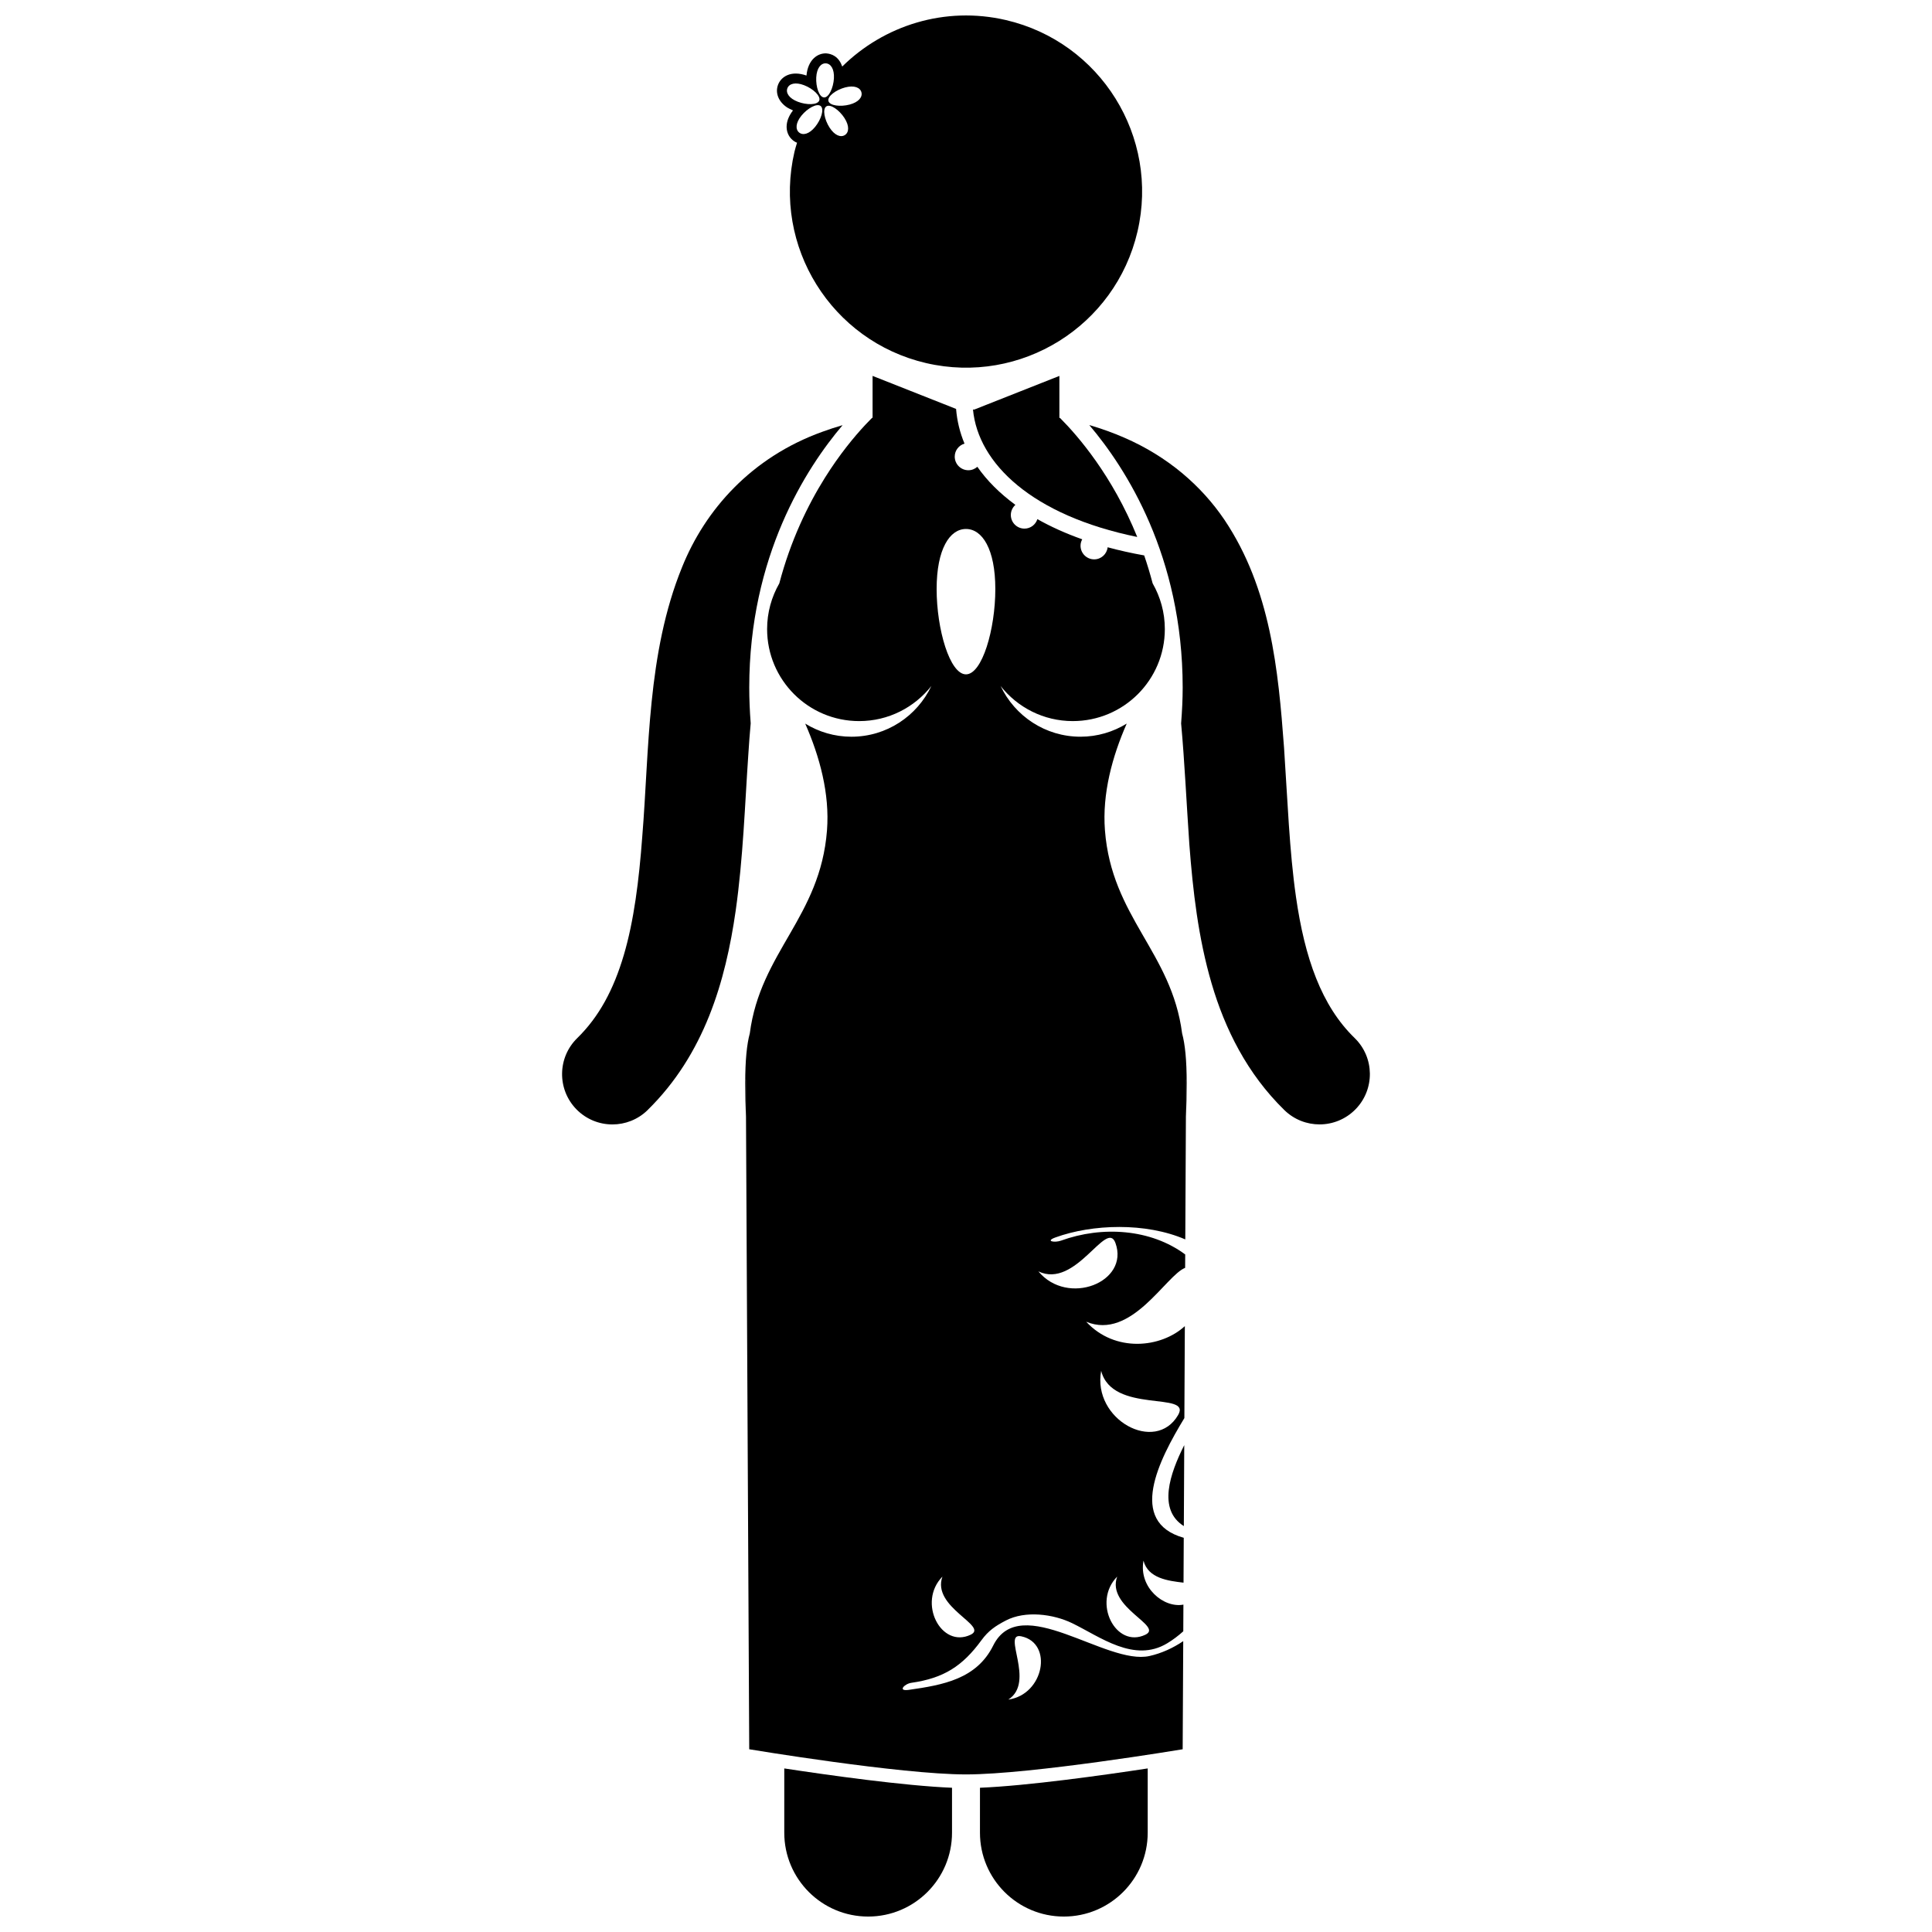
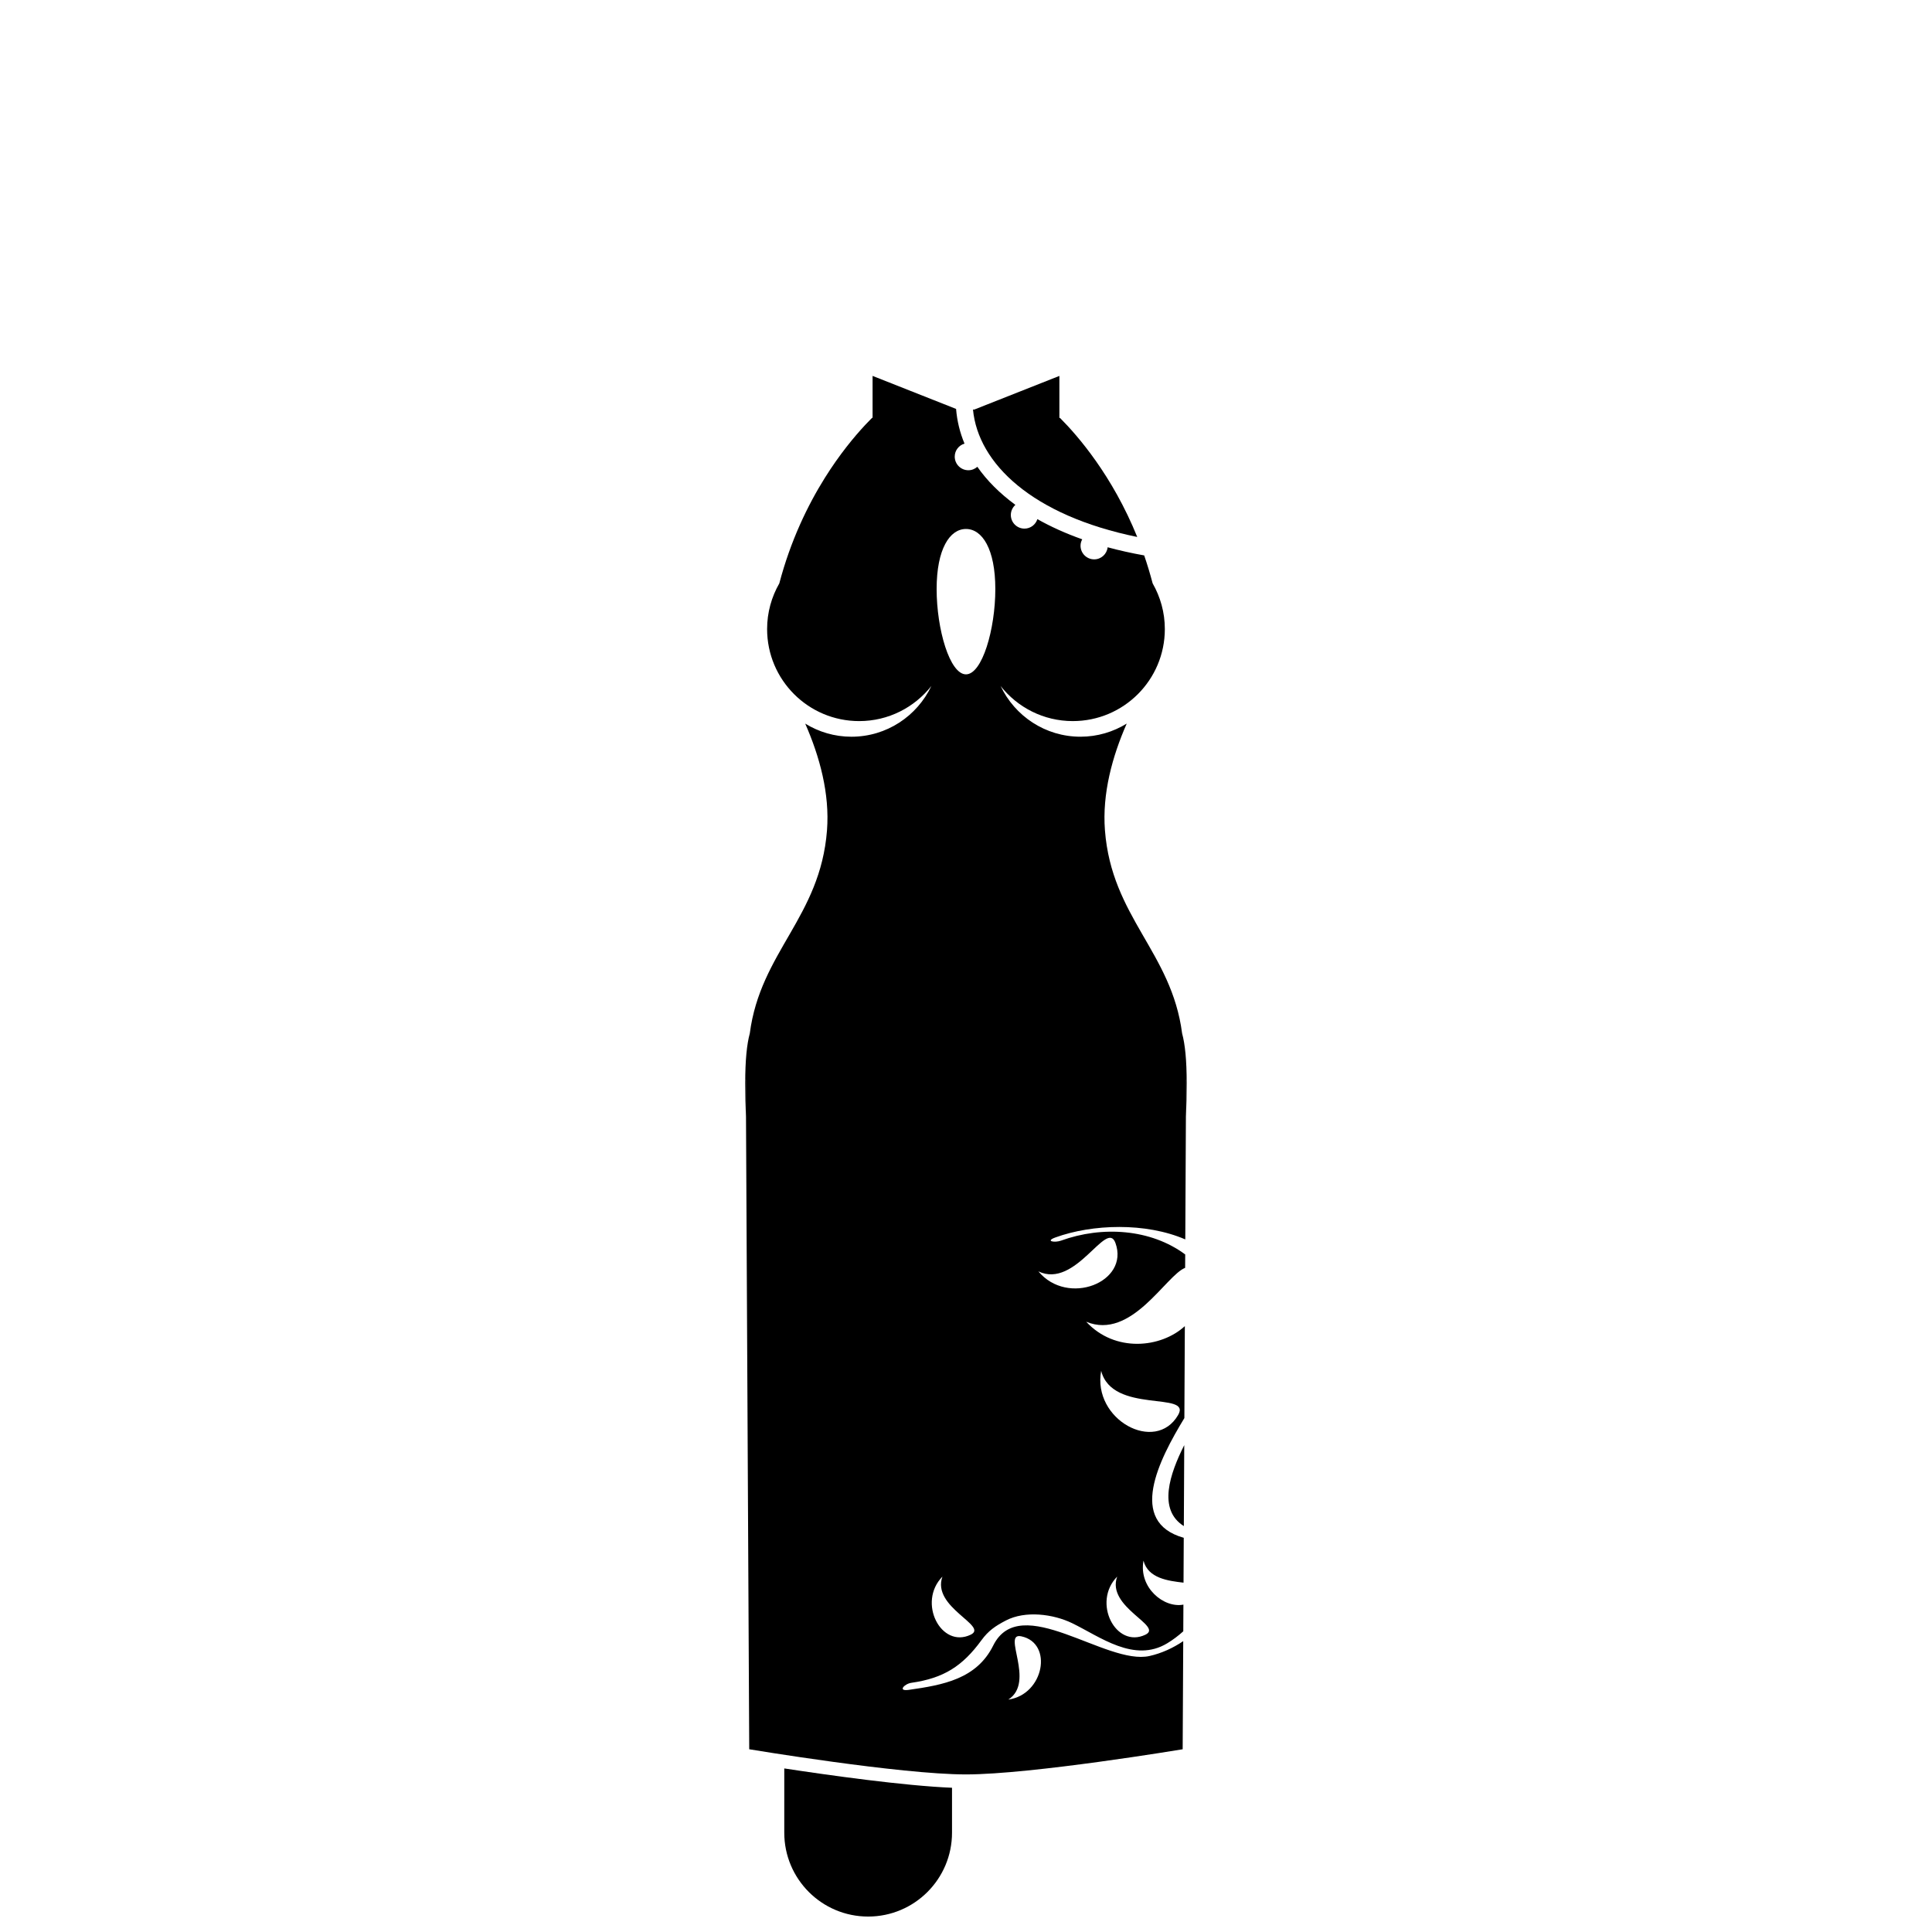
<svg xmlns="http://www.w3.org/2000/svg" width="800px" height="800px" version="1.1" viewBox="144 144 512 512">
  <defs>
    <clipPath id="c">
      <path d="m351 612h46v39.902h-46z" />
    </clipPath>
    <clipPath id="b">
      <path d="m403 612h46v39.902h-46z" />
    </clipPath>
    <clipPath id="a">
-       <path d="m349 148.09h98v93.906h-98z" />
-     </clipPath>
+       </clipPath>
  </defs>
  <path d="m409.17 325.8c4.465 5.656 11.367 9.297 19.129 9.297 13.477 0 24.395-10.918 24.395-24.395 0-4.406-1.188-8.531-3.231-12.102-0.68-2.57-1.426-5.047-2.242-7.406-3.387-0.605-6.617-1.328-9.684-2.16-0.203 1.801-1.715 3.203-3.57 3.203-1.992 0-3.613-1.617-3.613-3.613 0-0.621 0.172-1.195 0.445-1.703-4.363-1.547-8.336-3.34-11.883-5.344-0.465 1.453-1.812 2.512-3.422 2.512-1.992 0-3.613-1.617-3.613-3.613 0-1.066 0.473-2.019 1.207-2.68-4.148-3.051-7.543-6.434-10.082-10.09-0.637 0.562-1.461 0.914-2.379 0.914-1.992 0-3.613-1.617-3.613-3.613 0-1.637 1.098-3.004 2.59-3.445-1.238-2.961-1.977-6.043-2.234-9.195l-22.129-8.75v11.102c-0.047 0.012-0.098 0.02-0.148 0.027-0.547 0.547-1.148 1.164-1.809 1.871-2.902 3.117-6.801 7.805-10.691 14.023-4.539 7.254-9.066 16.59-12.07 27.965-2.043 3.566-3.231 7.691-3.231 12.098 0 13.473 10.918 24.395 24.395 24.395 7.762 0 14.664-3.641 19.129-9.297-3.762 7.934-11.82 13.438-21.188 13.438-4.492 0-8.672-1.285-12.238-3.473 3.836 8.727 6.523 18.566 5.773 28.281-1.777 23.039-17.664 32.242-20.461 53.824-0.773 2.824-1.211 7.047-1.211 13.125 0 3.211 0.07 6.164 0.188 8.941l-0.051-9.895h0.02l0.906 177.53s40.008 6.668 57.434 6.668 57.434-6.668 57.434-6.668l0.148-28.652c-2.734 1.844-5.75 3.219-8.934 3.938-11.477 2.59-34.223-17.273-41.422-2.773-4.406 8.883-13.301 10.457-22.402 11.75-3.008 0.43-1.137-1.613 0.719-1.875 8.582-1.227 13.555-4.426 18.555-11.273 1.855-2.543 3.691-3.781 6.484-5.238 5.16-2.691 12.559-1.711 17.555 0.707 7.391 3.574 16.43 10.633 25.207 5.332 1.504-0.91 2.926-1.984 4.25-3.176l0.035-7.074c-5.219 1-11.891-4.535-10.578-11.652 1.203 4.723 6.598 5.356 10.609 5.836l0.059-11.891c-14.988-4.215-6.598-20.59 0.164-31.727l0.125-24.367c-6.328 5.812-18.52 7.078-26.145-1.164 12.02 4.973 21.105-12.293 26.223-14.281l0.02-3.547c-9.121-6.777-21.996-7.629-32.93-3.66-1.586 0.574-4.34 0.195-1.453-0.855 9.754-3.539 23.895-4.023 34.402 0.527l0.215-42.422h0.02l-0.051 9.895c0.117-2.781 0.188-5.731 0.188-8.941 0-6.078-0.438-10.293-1.211-13.121-2.793-21.59-18.684-30.793-20.453-53.828-0.75-9.711 1.938-19.559 5.773-28.281-3.57 2.191-7.754 3.477-12.246 3.477-9.352 0.004-17.41-5.496-21.176-13.434zm5.481 251.84c8.531 1.797 6.027 15.453-3.434 16.766 7.301-4.676-1.848-17.883 3.434-16.766zm-22.434-277.53c0-10.637 3.481-15.926 7.777-15.926s7.777 5.289 7.777 15.926c0 10.641-3.481 22.598-7.777 22.598-4.293 0-7.777-11.957-7.777-22.598zm9.027 277.1c-7.856 3.773-14.195-8.582-7.492-15.387-2.941 8.152 12.359 13.051 7.492 15.387zm46.309 0c-7.856 3.773-14.195-8.582-7.492-15.387-2.945 8.152 12.355 13.051 7.492 15.387zm-11.734-69.926c2.945 11.543 24.125 5.305 20.395 11.715-6.027 10.355-22.77 1.195-20.395-11.715zm3.785-33.887c3.777 10.422-12.664 16.879-20.422 7.531 9.945 4.758 18.082-13.984 20.422-7.531z" />
  <g clip-path="url(#c)">
    <path d="m351.84 629.68c0 12.277 9.949 22.227 22.227 22.227 12.27 0 22.227-9.949 22.227-22.227v-11.906c-12.707-0.516-32.773-3.344-44.453-5.121z" />
  </g>
  <g clip-path="url(#b)">
-     <path d="m403.7 629.68c0 12.277 9.949 22.227 22.227 22.227 12.27 0 22.227-9.949 22.227-22.227v-17.027c-11.676 1.777-31.742 4.602-44.453 5.121z" />
-   </g>
+     </g>
  <path d="m457.73 548.43 0.109-21.461c-3.809 7.582-7.098 17.066-0.109 21.461z" />
-   <path d="m367.3 256.67c-1.82 0.535-3.613 1.102-5.336 1.742-18.836 6.777-31.098 20.688-37.223 35.926-9.309 22.875-8.652 48.453-10.543 71.48-0.852 11.48-2.203 22.242-4.887 31.297-2.695 9.105-6.527 16.312-12.332 21.992-5.273 5.148-5.371 13.59-0.227 18.863 2.613 2.672 6.078 4.016 9.543 4.016 3.363 0 6.727-1.262 9.32-3.793v-0.008c15.098-14.812 20.656-34.145 23.34-52.781 2.004-14.086 2.449-28.277 3.359-41.457 0.176-2.812 0.383-5.562 0.629-8.254-0.25-3.258-0.383-6.438-0.383-9.512 0.016-34.812 15.07-58.121 24.738-69.512z" />
-   <path d="m487.44 381.62c-1.742-12.086-2.227-25.691-3.156-39.488-1.527-20.625-3.562-42.141-15.805-60.395-6.125-9.043-15.059-16.781-26.539-21.75-2.934-1.281-6.023-2.394-9.27-3.344 9.668 11.379 24.738 34.703 24.754 69.539 0.004 3.078-0.164 6.277-0.414 9.535 0.922 10.062 1.414 21.004 2.184 32.102 0.934 12.234 2.348 24.73 5.902 36.832 3.535 12.051 9.41 23.898 19.277 33.535 2.594 2.535 5.957 3.793 9.32 3.793 3.469 0 6.93-1.344 9.543-4.016 5.144-5.269 5.047-13.711-0.223-18.855-8.797-8.527-13.25-21.211-15.574-37.488z" />
  <path d="m445.38 286.3c-6.594-16.281-15.777-26.844-20.453-31.523-0.059-0.012-0.121-0.023-0.18-0.039v-11.117l-22.555 8.918c-0.113 0-0.227-0.004-0.34-0.004 1.359 14.316 15.73 28.09 43.527 33.766z" />
  <g clip-path="url(#a)">
    <path d="m352.49 177.03c-0.172 1.652 0.418 3.16 1.625 4.144 0.117 0.094 0.238 0.184 0.363 0.266 0.227 0.148 0.477 0.281 0.746 0.391-0.227 0.785-0.488 1.547-0.672 2.352-5.848 25.105 9.766 50.188 34.867 56.035 25.102 5.844 50.184-9.77 56.031-34.867 5.844-25.102-9.77-50.188-34.863-56.031-16.199-3.773-32.363 1.43-43.383 12.312-0.406-1.18-1.066-2.144-1.996-2.754-0.344-0.227-0.719-0.398-1.109-0.52-0.352-0.109-0.719-0.184-1.09-0.207-2.324-0.125-4.91 1.68-5.285 5.867-1.914-0.668-3.68-0.711-5.117-0.074-1.121 0.496-1.977 1.379-2.406 2.492-0.832 2.168 0.113 4.543 2.418 6.055 0.336 0.223 0.746 0.391 1.137 0.574 0.133 0.062 0.254 0.141 0.395 0.199-0.961 1.242-1.523 2.508-1.66 3.766zm3.289 2.09c-1.004-0.816-0.965-2.531 0.613-4.473 1.574-1.938 4.094-3.363 5.098-2.547 1.004 0.82 0.117 3.57-1.457 5.508-1.578 1.941-3.242 2.328-4.254 1.512zm12.18-11.945c2.414-0.641 3.992 0.023 4.328 1.277 0.332 1.25-0.707 2.613-3.121 3.258-2.414 0.641-5.289 0.316-5.621-0.934-0.332-1.254 2-2.957 4.414-3.602zm-4.961 5.012c1.086-0.703 3.434 0.988 4.789 3.086 1.355 2.102 1.211 3.809 0.121 4.512-1.086 0.699-2.703 0.137-4.062-1.969-1.352-2.094-1.938-4.93-0.848-5.629zm2-7.422c-0.141 2.496-1.332 5.129-2.629 5.055-1.293-0.07-2.191-2.82-2.055-5.312 0.137-2.492 1.258-3.789 2.551-3.719 1.293 0.07 2.266 1.48 2.133 3.977zm-12.328 2.617c0.465-1.211 2.106-1.699 4.438-0.797 2.332 0.898 4.465 2.848 4 4.059-0.465 1.211-3.359 1.215-5.688 0.316-2.34-0.902-3.219-2.371-2.75-3.578z" />
  </g>
</svg>